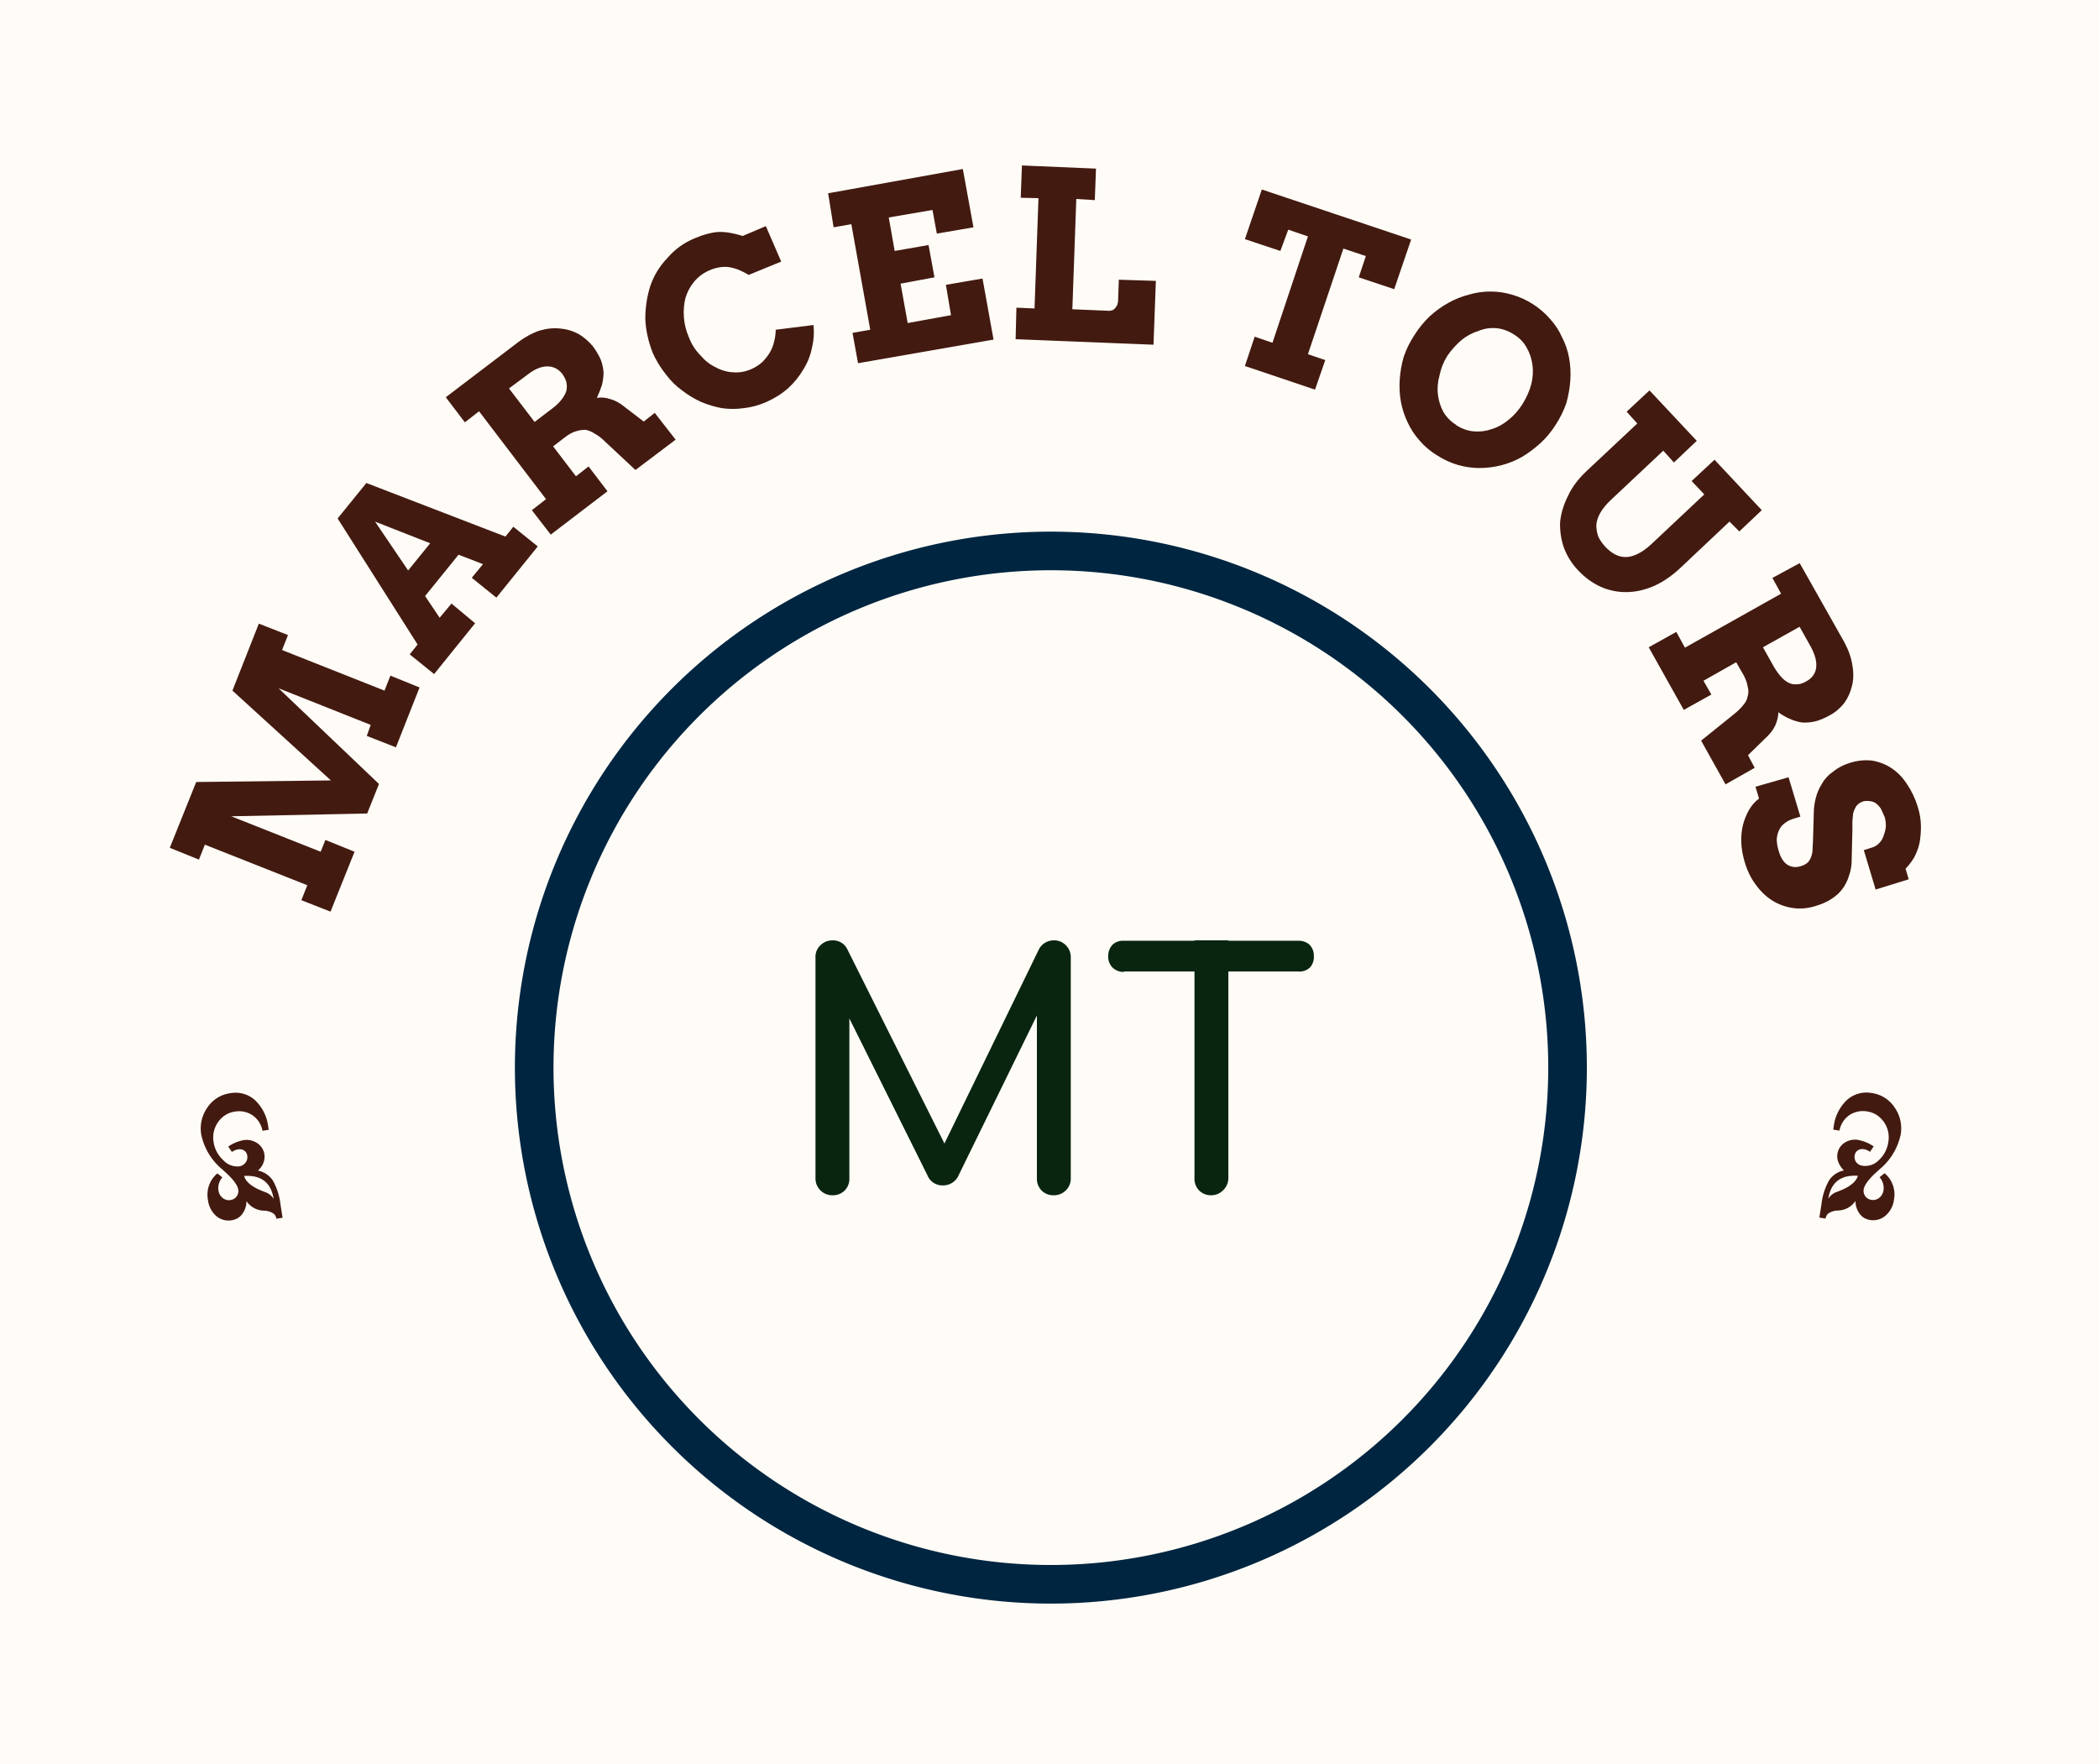
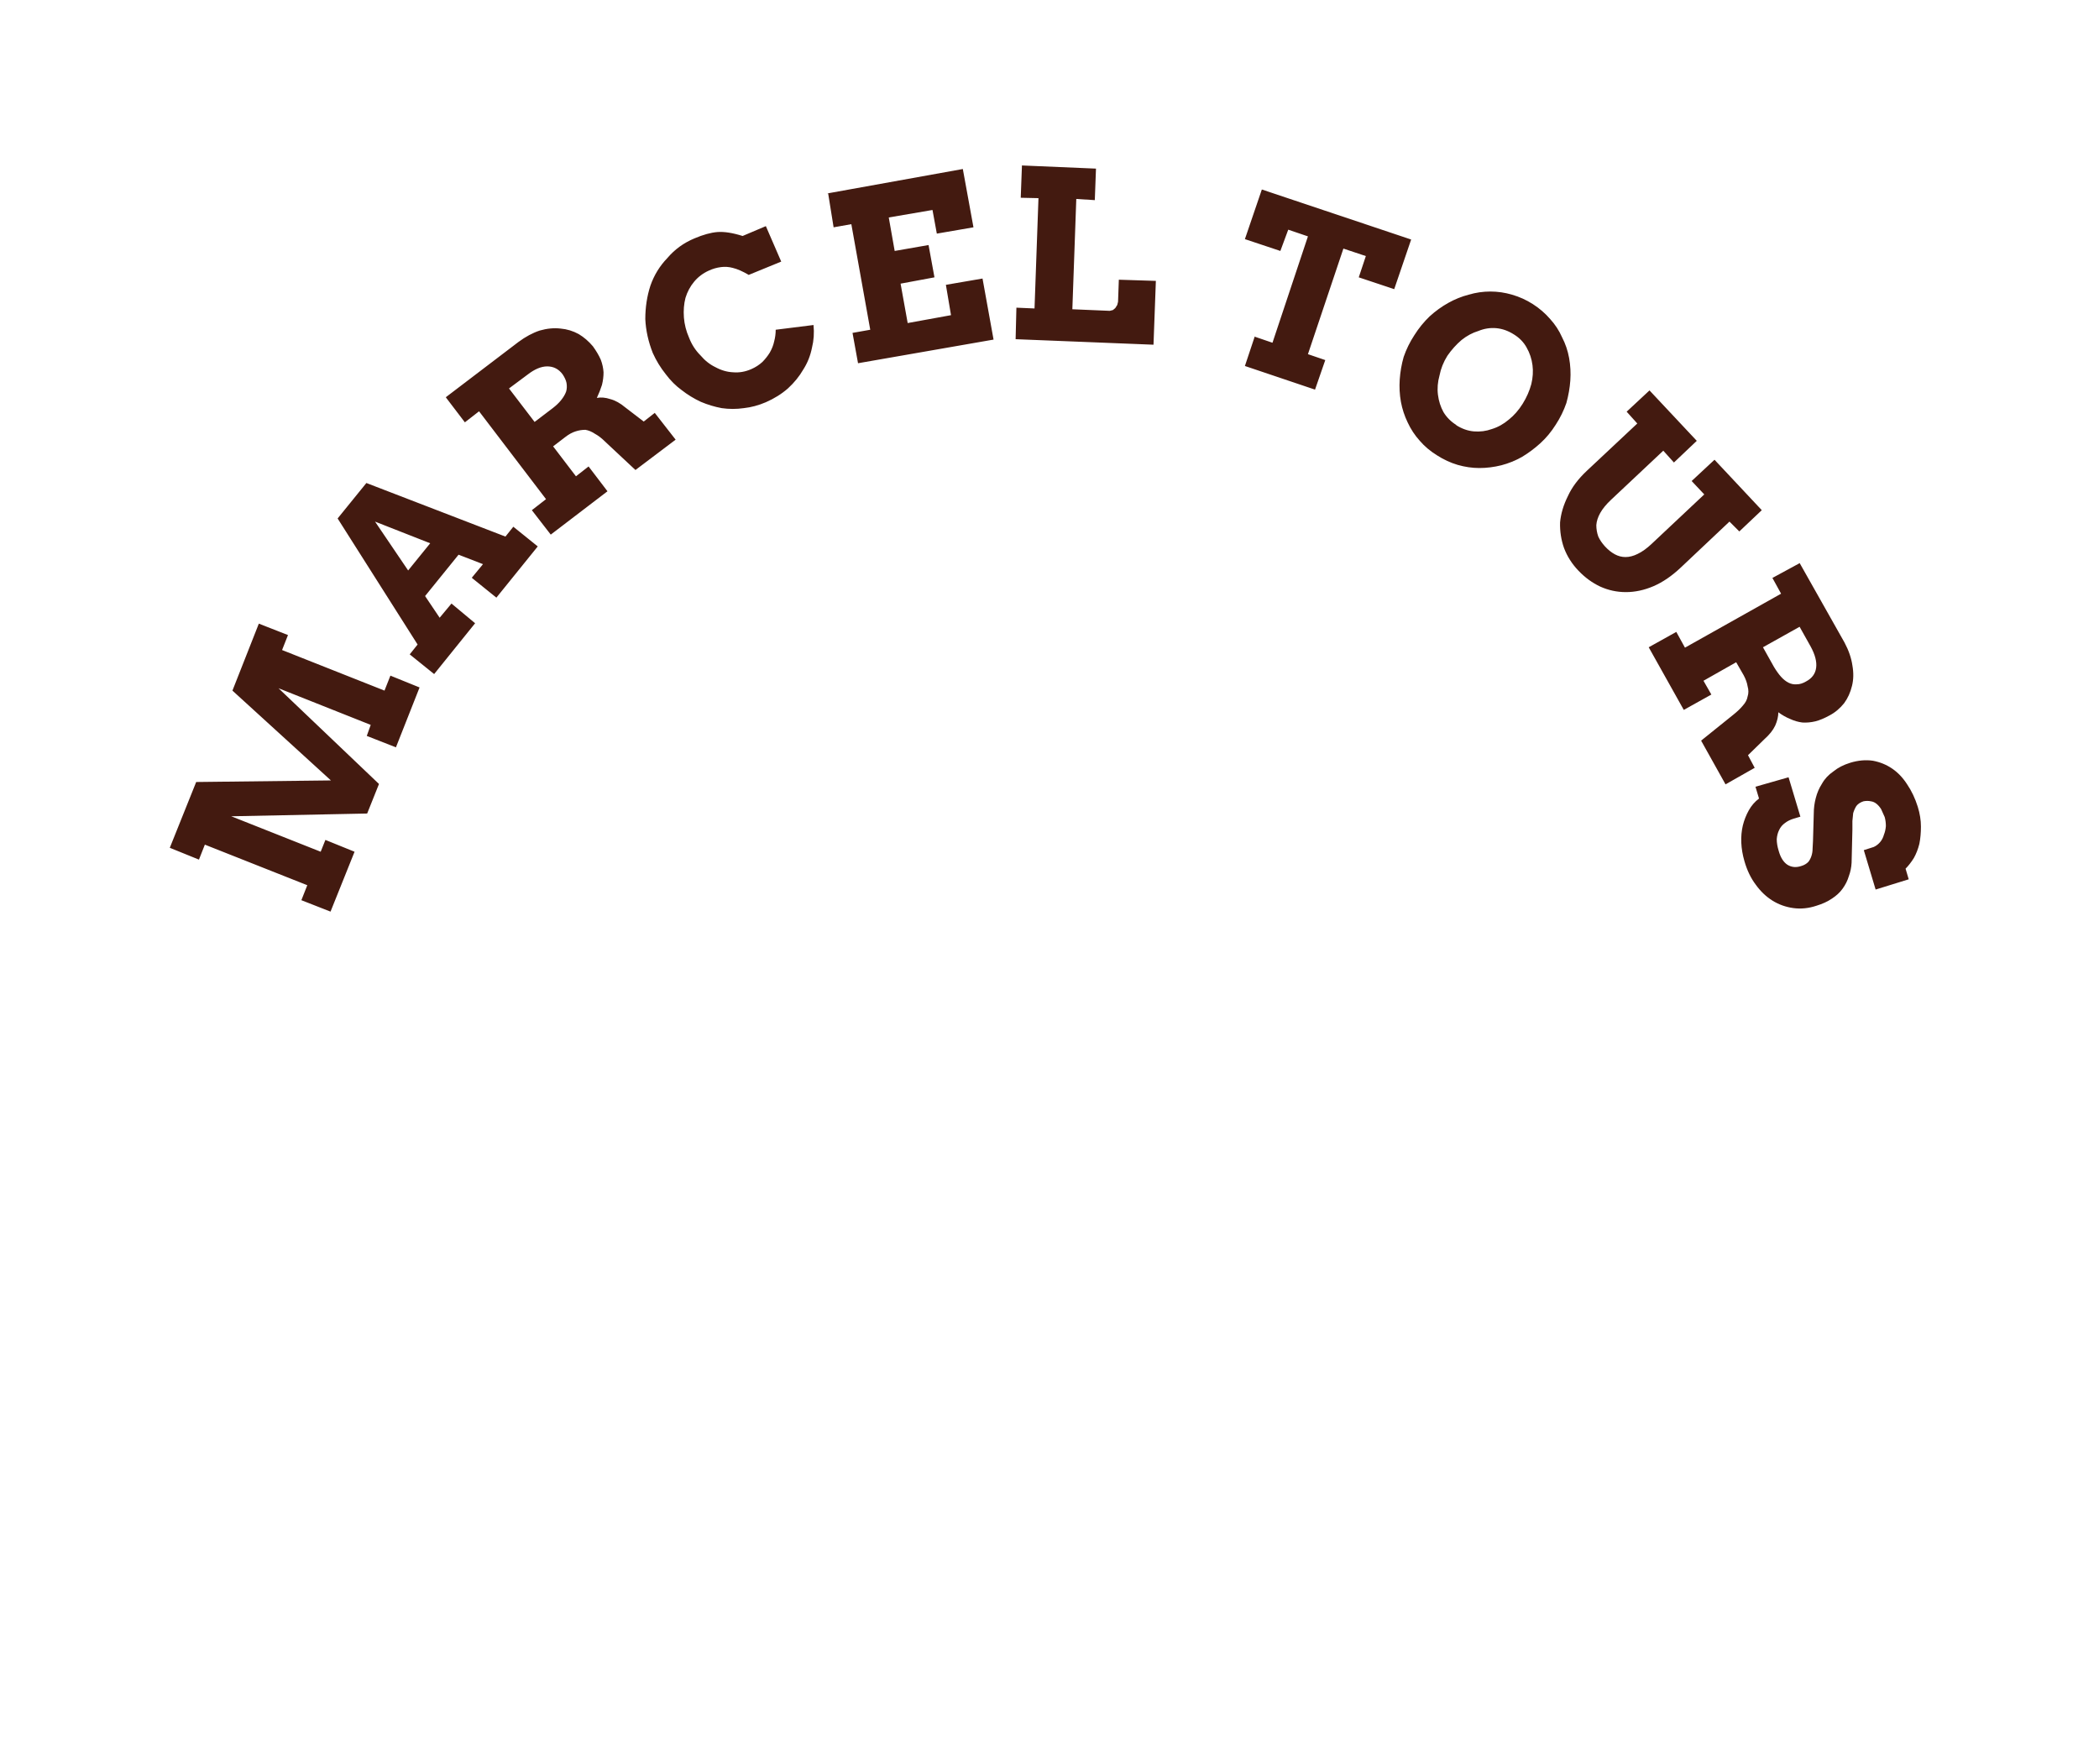
<svg xmlns="http://www.w3.org/2000/svg" data-bbox="0 -0.425 5.328 5.328" viewBox="0 0 5.328 4.478" data-type="color">
  <g>
-     <path fill="#fffcf7" d="M5.328-.425v5.328H0V-.425h5.328z" data-color="1" />
    <path fill="#431a10" d="m.765 2.285.015-.038-.26-.103-.015.038-.074-.03.067-.167.342-.004-.25-.228.067-.17.074.029-.015.038.26.103.015-.038.074.03-.06.152-.074-.029.01-.028-.234-.093.255.243-.03.075-.345.007.227.09.012-.03.074.03-.061.152-.074-.029m.433-.819.028-.034-.062-.024-.085.105.037.055.03-.036.06.05-.104.129-.062-.05.02-.025-.203-.32.073-.09.353.136.02-.025.062.05-.105.13-.062-.05m-.162-.019.056-.069-.14-.055.084.124m.096-.44.184-.14q.027-.02.054-.029.028-.008.053-.005.024.002.046.014.02.012.036.031.013.018.02.034.006.016.007.032 0 .016-.004.032-.005.016-.013.033.016-.003.034.003.019.005.038.021l.047.036.028-.022.053.068-.102.077-.077-.072q-.013-.013-.026-.02-.012-.008-.024-.01-.013 0-.025.004-.013.004-.027.015l-.03.023.058.076.032-.025.048.063-.144.11-.048-.062.036-.028-.17-.223-.036.028-.048-.063m.16-.023.065.085.046-.035q.013-.01.021-.02.009-.011.013-.022.003-.01.001-.022-.002-.01-.01-.022-.015-.02-.039-.02-.023 0-.05.021l-.047.035m.609-.288Q1.877.684 1.86.68 1.845.676 1.83.678q-.016.002-.031.009-.022.01-.037.028-.015.018-.022.041-.006.023-.004.05.002.026.013.051.01.026.029.045.017.02.038.03.022.012.045.013.023.002.046-.008.016-.007.028-.018.011-.011.019-.024.008-.014.011-.028.004-.015.004-.03l.096-.012q.003.03-.004.058-.006.03-.022.055Q2.024.964 2 .986q-.024.021-.056.035-.028.012-.056.015-.028.004-.056 0-.027-.005-.053-.016-.026-.012-.049-.03-.022-.016-.04-.04-.02-.025-.033-.054Q1.64.853 1.638.81q0-.045.013-.085.014-.04.043-.07.028-.033.069-.05.033-.014.058-.016.026-.002.064.01l.059-.025.039.09L1.9.698m.2-.207.344-.062.027.148-.093.016-.011-.06-.111.019.015.085.086-.015.015.082-.086.016.018.1.11-.02-.013-.077.093-.016.028.155-.344.06-.014-.077.045-.008-.048-.268-.045.008L2.102.49m.492-.07.188.008-.003.08-.047-.003-.01.28.095.004.008-.002.006-.005.005-.008.002-.008L2.84.71l.094.003-.006.162-.35-.014.002-.08.046.002.01-.28-.045-.001.003-.08m.592.433L3.23.87 3.32.6 3.27.583l-.02.054-.09-.03.043-.126.379.127-.043.126-.09-.03.018-.054L3.41.631l-.09.268.044.015-.026.075-.178-.06.025-.075m.463.302q-.026-.016-.044-.037-.019-.021-.031-.047-.012-.025-.017-.052-.005-.028-.003-.057t.01-.057q.01-.029.027-.055.017-.027.039-.048.022-.02.047-.034.025-.014.052-.021.027-.008.055-.008t.055.008q.028.008.053.024.025.016.044.038.019.021.03.046.013.025.018.053.005.028.003.057-.002.028-.01.057-.01.029-.027.055-.017.027-.039.047t-.047.035q-.025.014-.052.021-.028.007-.056.007-.027 0-.055-.008-.027-.008-.052-.024m.048-.077q.022.014.045.016.024.002.046-.006.023-.007.043-.024.02-.016.035-.04.015-.024.022-.05.006-.025.003-.048-.003-.024-.015-.045-.011-.02-.032-.033-.022-.014-.045-.016T3.753.84Q3.73.847 3.71.863q-.02.017-.036.04-.015.024-.02.05-.007.025-.004.049t.014.044q.012.02.033.033m.49-.088.12.128-.058.055-.027-.03-.133.125q-.018.017-.027.033-.009.016-.01.031 0 .015.005.029.006.013.017.025.012.013.025.02.013.007.027.007.015 0 .031-.008.017-.008.036-.026l.133-.125-.032-.034.058-.054.12.128-.057.054-.025-.025-.124.117q-.034.032-.069.047t-.07.015q-.034 0-.065-.014-.03-.014-.055-.04-.025-.026-.037-.058-.011-.031-.01-.065.003-.033.02-.067.015-.033.048-.064l.128-.12-.027-.03.058-.054m.381.438.114.202q.016.03.02.058.005.028-.001.052-.006.025-.02.044-.016.02-.037.031-.02.011-.036.015-.017.004-.033.003-.016-.002-.031-.009-.015-.006-.03-.017 0 .016-.008.034-.008.017-.027.034l-.042.041.017.032-.074.042-.062-.111.082-.066q.015-.012.024-.023.01-.011.012-.023.004-.012 0-.026-.002-.013-.01-.028l-.019-.033-.083.047.02.035-.07.039-.089-.159.07-.039.022.04.244-.137-.022-.04.07-.038m-.001.162-.093.052.028.05q.009.015.018.025.009.01.019.015.01.005.021.004.011 0 .023-.007.023-.012.026-.035.003-.023-.014-.054l-.028-.05m.188.559q.009-.004.016-.012.007-.008.01-.019.004-.01.005-.022 0-.012-.003-.023l-.009-.02q-.005-.008-.011-.013-.007-.006-.015-.007-.009-.002-.019 0-.012.004-.018.012-.005.008-.008.018l-.002.02v.022L4.7 2.19q-.001.018-.007.034-.005.017-.016.032-.01.014-.027.025-.016.011-.039.018-.03.01-.059.006-.029-.004-.053-.019-.024-.015-.042-.04-.019-.025-.029-.06-.007-.024-.008-.047t.004-.044q.005-.02.015-.038.01-.018.026-.03l-.009-.03.084-.024.03.1-.017.005q-.013.004-.022.011-.01.007-.015.018-.005.01-.006.023 0 .014.005.03.007.025.022.035.016.01.036.003.01-.003.017-.01.005-.006.008-.015t.003-.019l.001-.019.002-.07q0-.02.005-.039.005-.02.016-.037.01-.018.029-.031.017-.014.043-.022.03-.009.057-.005.027.005.049.02.022.015.038.04.017.025.027.057.008.026.008.05 0 .024-.004.044-.005.02-.014.036-.01.016-.021.027l.008.027-.084.026-.03-.1.025-.008" data-color="2" />
    <g clip-path="url(#58ab2e04-f6ef-4e09-b558-17844ea9ab82)" transform="translate(1.307 1.35)">
      <path fill="#002540" d="M0 1.36a1.36 1.36 0 1 1 2.721 0A1.36 1.36 0 0 1 0 1.36Zm.098 0a1.262 1.262 0 1 0 2.525 0 1.262 1.262 0 0 0-2.525 0Z" data-color="3" />
      <path fill="#09250f" d="M.806 1.684a.042.042 0 0 1-.03-.012.042.042 0 0 1-.013-.031v-.56a.04.04 0 0 1 .013-.032.042.042 0 0 1 .03-.012.04.04 0 0 1 .038.023l.26.52h-.027l.253-.52a.042.042 0 0 1 .038-.023.04.04 0 0 1 .03.012.041.041 0 0 1 .013.031v.56a.041.041 0 0 1-.013.032.042.042 0 0 1-.03.012.042.042 0 0 1-.031-.012.042.042 0 0 1-.012-.031V1.2l.016-.005-.217.443a.043.043 0 0 1-.037.021.041.041 0 0 1-.04-.026l-.214-.43.016-.003v.44a.042.042 0 0 1-.012.032.042.042 0 0 1-.03.012m.96 0a.042.042 0 0 1-.03-.012.042.042 0 0 1-.012-.031v-.604h.086v.604a.042.042 0 0 1-.013.03.042.042 0 0 1-.03.013m-.222-.567a.039.039 0 0 1-.029-.011.039.039 0 0 1-.011-.029c0-.012.004-.021.011-.029a.039.039 0 0 1 .029-.01h.443a.04.04 0 0 1 .028.01.039.039 0 0 1 .011.029.039.039 0 0 1-.01.029.039.039 0 0 1-.03.01h-.442" data-color="4" />
    </g>
    <g clip-path="url(#e005f004-de5c-49a0-878e-3b637e83e3d0)" transform="rotate(-98.973 .532 1.706)">
-       <path fill="#431a10" d="M-.83 1.673a.158.158 0 0 0 .063-.01.06.06 0 0 0 .03-.033c.005.007.01.013.018.017a.041.041 0 0 0 .051-.008.048.048 0 0 0 .013-.034.105.105 0 0 0-.01-.04l-.015.007a.04.04 0 0 1 .004.015.023.023 0 0 1-.005.016.019.019 0 0 1-.015.006.022.022 0 0 1-.016-.007.024.024 0 0 1-.007-.017.048.048 0 0 1 .022-.038.077.077 0 0 1 .048-.017.068.068 0 0 1 .064.04.06.06 0 0 1 .005.024.062.062 0 0 1-.016.044.061.061 0 0 1-.043.019v.016h.006a.112.112 0 0 0 .073-.022.074.074 0 0 0 .028-.06.083.083 0 0 0-.027-.063.092.092 0 0 0-.066-.026.156.156 0 0 0-.095.039l-.01.008c-.02.016-.036.024-.047.024A.023.023 0 0 1-.8 1.55a.025.025 0 0 1 .009-.02.03.03 0 0 1 .021-.007.041.041 0 0 1 .03.015l.012-.011a.07.07 0 0 0-.062-.034.064.064 0 0 0-.044.014.048.048 0 0 0-.014.054.04.04 0 0 0 .009.013.054.054 0 0 0 .03.015.055.055 0 0 0-.03.036l-.002.009a.048.048 0 0 1-.01.018.02.02 0 0 1-.014.005v.016h.035Zm.016-.015a.042.042 0 0 0 .021-.02l.003-.005c.014-.024.029-.038.045-.04-.004.043-.027.065-.069.065Z" data-color="2" />
-     </g>
+       </g>
    <g clip-path="url(#c00a9deb-5322-45f1-b39c-1c5e4e29c17d)" transform="scale(1 -1) rotate(81.027 6.723 .09)">
-       <path fill="#431a10" d="M3.288 1.673a.158.158 0 0 0 .063-.01.06.06 0 0 0 .03-.033.058.058 0 0 0 .018.017.041.041 0 0 0 .052-.008.048.048 0 0 0 .012-.034.105.105 0 0 0-.01-.04l-.015.007a.04.04 0 0 1 .004.015.023.023 0 0 1-.005.016.019.019 0 0 1-.014.006.022.022 0 0 1-.017-.007.024.024 0 0 1-.006-.017.048.048 0 0 1 .02-.038.077.077 0 0 1 .05-.017.068.068 0 0 1 .063.04.06.06 0 0 1 .005.024.062.062 0 0 1-.016.044.061.061 0 0 1-.043.019v.016h.006a.112.112 0 0 0 .073-.022.074.074 0 0 0 .028-.06.083.083 0 0 0-.027-.063.092.092 0 0 0-.066-.026.156.156 0 0 0-.095.039l-.01.008c-.02.016-.036.024-.047.024a.023.023 0 0 1-.023-.023.025.025 0 0 1 .009-.02.03.03 0 0 1 .021-.007.041.041 0 0 1 .03.015l.012-.011a.07.07 0 0 0-.062-.034.064.064 0 0 0-.043.014.048.048 0 0 0-.015.054.04.04 0 0 0 .009.013.054.054 0 0 0 .03.015.055.055 0 0 0-.03.036l-.002.009a.048.048 0 0 1-.01.018.02.02 0 0 1-.014.005v.016h.035Zm.016-.015a.042.042 0 0 0 .021-.02l.003-.005c.014-.024.029-.038.045-.04-.004.043-.027.065-.069.065Z" data-color="2" />
-     </g>
+       </g>
    <defs>
      <clipPath id="58ab2e04-f6ef-4e09-b558-17844ea9ab82">
-         <path d="M0 0h2.721v2.721H0Z" />
-       </clipPath>
+         </clipPath>
      <clipPath id="e005f004-de5c-49a0-878e-3b637e83e3d0">
        <path d="M-.893 1.395h.389v.389h-.389Z" />
      </clipPath>
      <clipPath id="c00a9deb-5322-45f1-b39c-1c5e4e29c17d">
-         <path d="M3.225 1.395h.389v.389h-.389Z" />
-       </clipPath>
+         </clipPath>
    </defs>
  </g>
</svg>